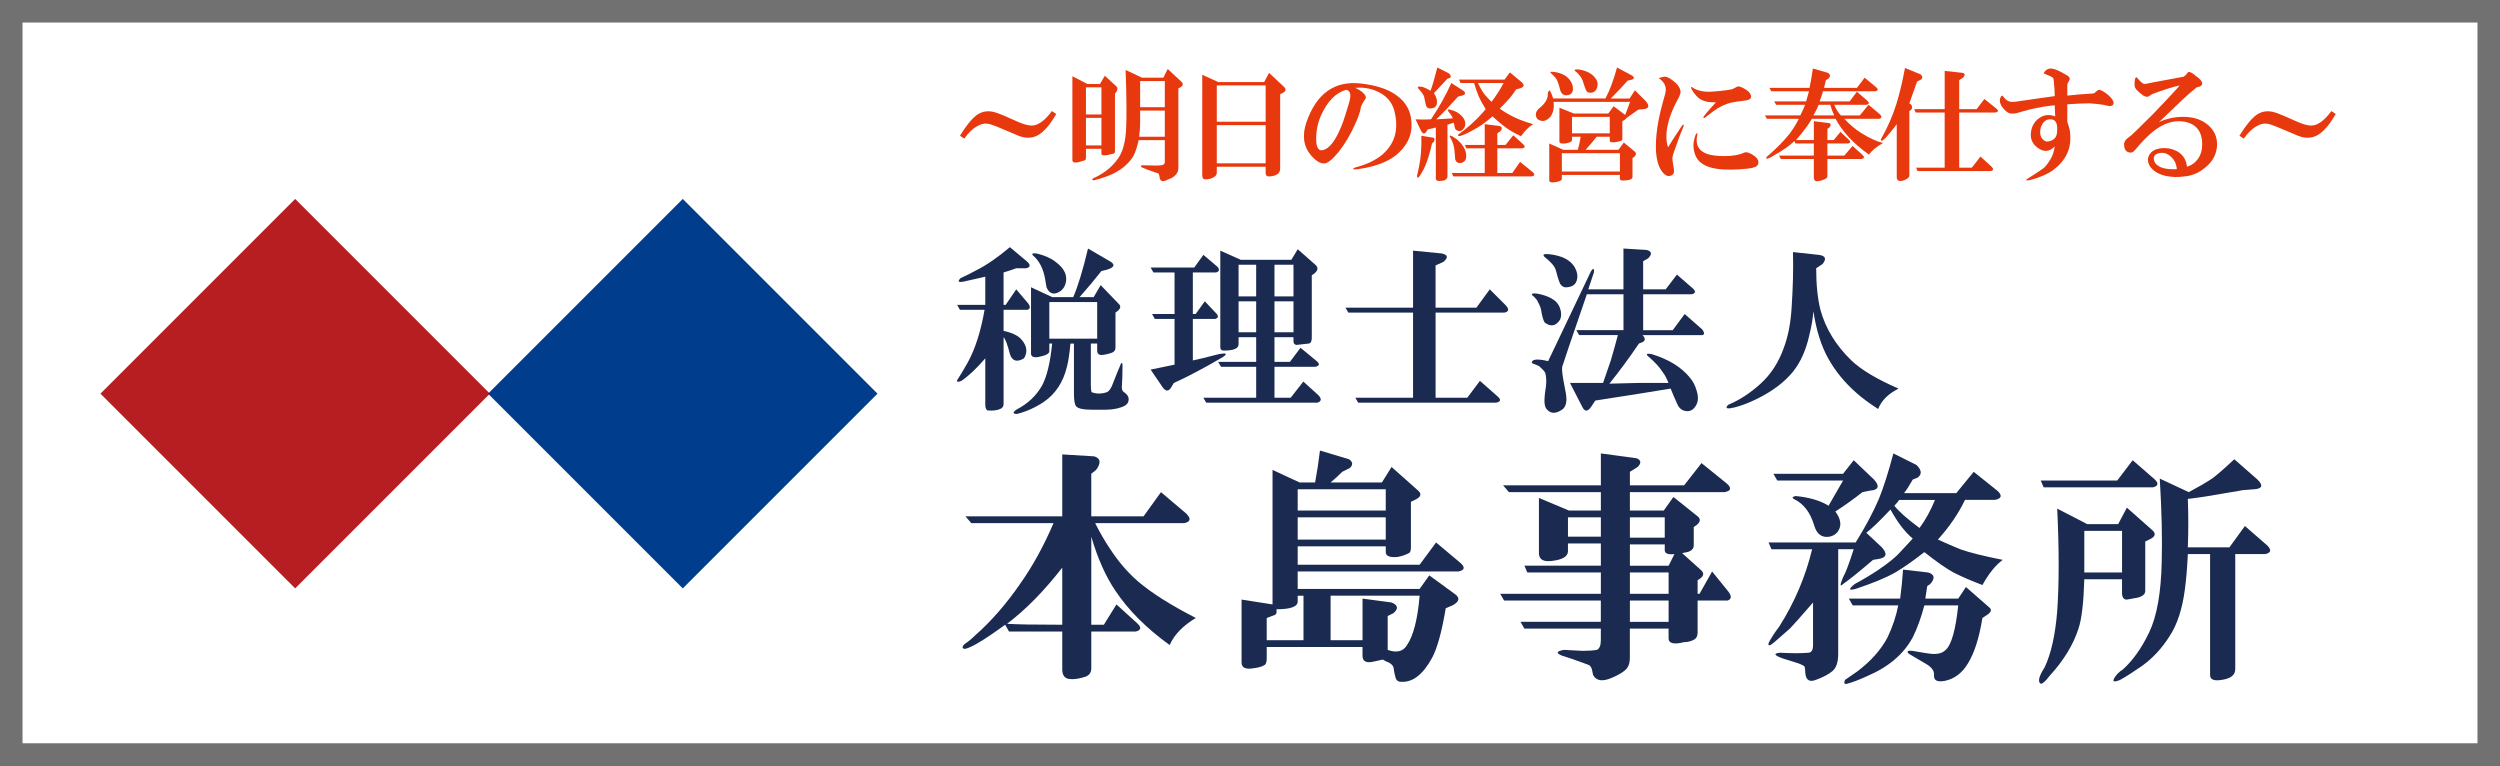
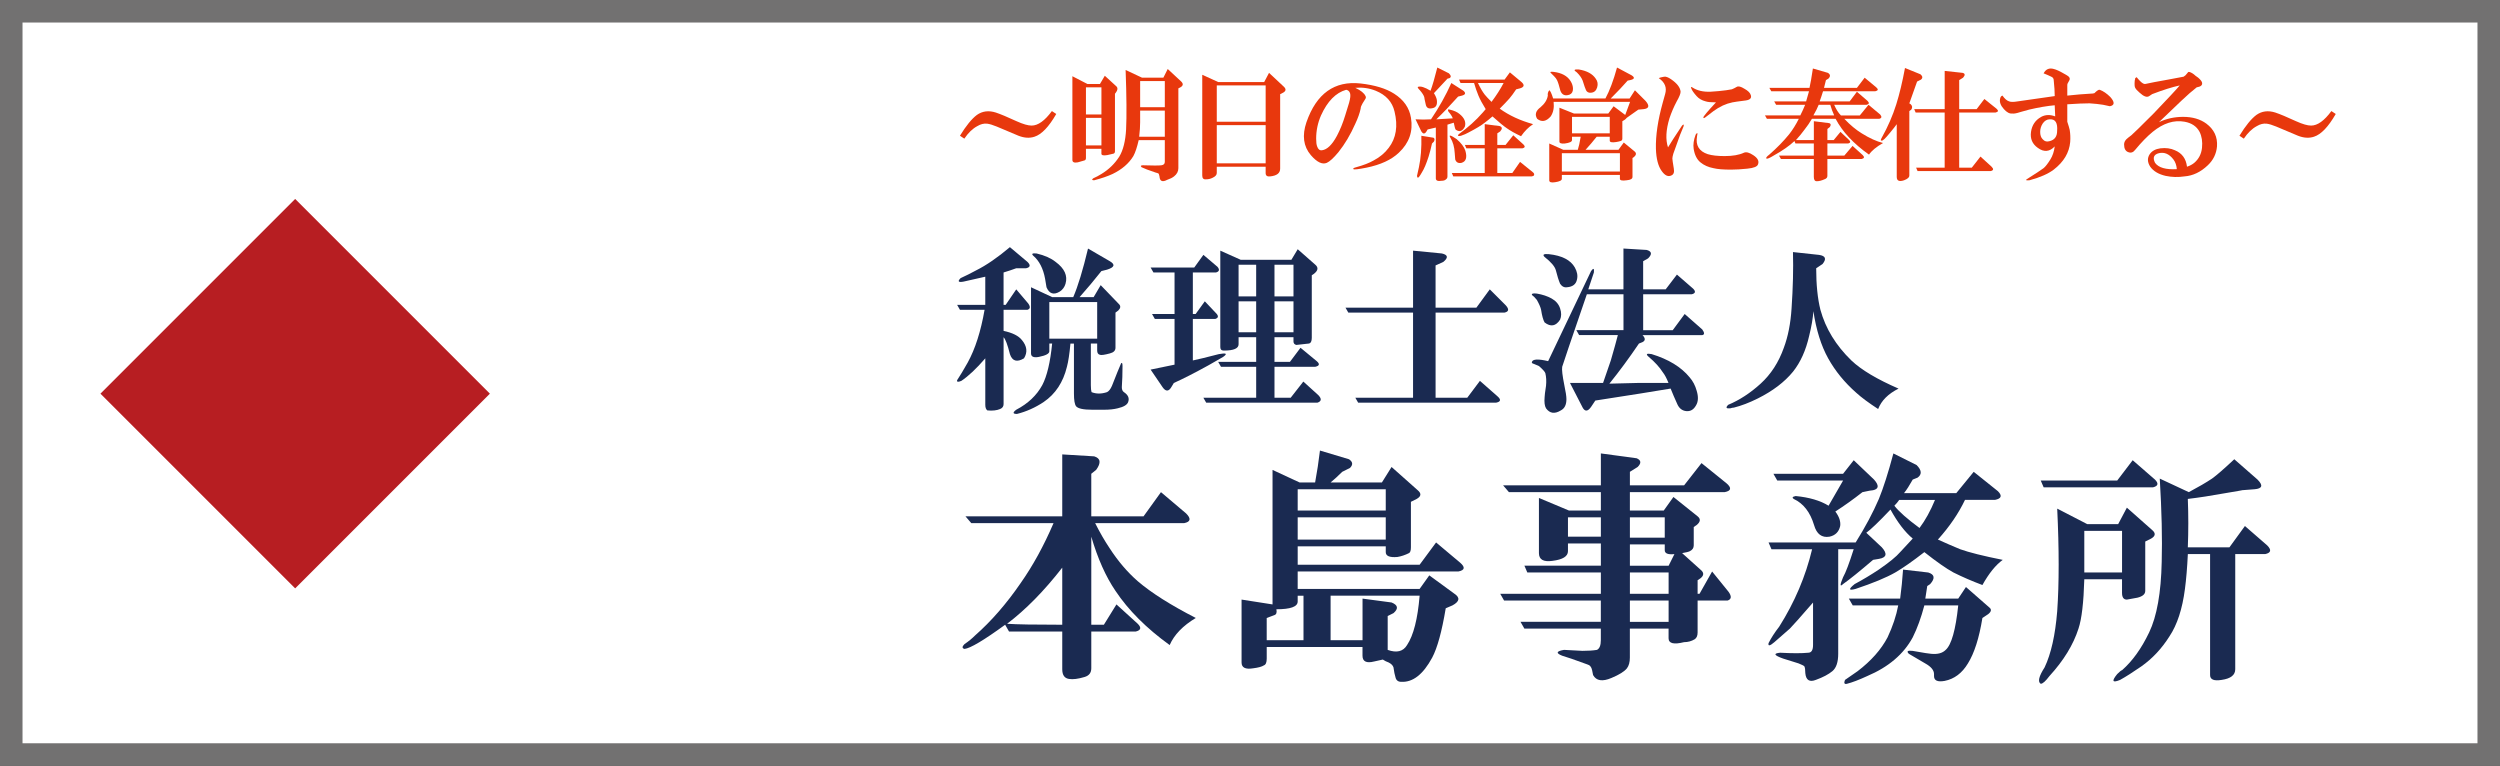
<svg xmlns="http://www.w3.org/2000/svg" id="_レイヤー_2" data-name="レイヤー 2" viewBox="0 0 222 68">
  <rect x="0" y="0" width="222" height="68" fill="#333333" stroke="none" />
  <defs>
    <style>
      .cls-1 {
        fill: #003d8c;
      }

      .cls-2 {
        fill: #b71e22;
      }

      .cls-3 {
        fill: #e8380d;
      }

      .cls-4 {
        fill: #1a2a51;
      }

      .cls-5 {
        fill: #fff;
        stroke: #727171;
        stroke-miterlimit: 10;
        stroke-width: 2px;
      }
    </style>
  </defs>
  <g id="_レイヤー_1-2" data-name="レイヤー 1">
    <rect class="cls-5" x="1" y="1" width="220" height="66" />
    <g>
      <path class="cls-4" d="m87.493,31.821c-.792.917-1.5,1.584-2.125,2-.292.125-.417.104-.375-.062.25-.375.562-.896.938-1.562.666-1.208,1.166-2.771,1.5-4.688h-2.188l-.25-.438h2.5v-2.5l-1.938.438c-.459.084-.542-.021-.25-.312.458-.208.916-.438,1.375-.688.916-.458,1.916-1.146,3-2.062l1.562,1.312c.291.292.25.479-.125.562h-.875c-.334.125-.709.25-1.125.375v2.875h.188l.938-1.375,1.062,1.25c.208.292.188.479-.062.562h-2.125v1.875c.791.167,1.333.438,1.625.812.458.542.521,1.084.188,1.625-.625.375-1.042.25-1.25-.375-.209-.833-.396-1.333-.562-1.5v5.938c0,.208-.104.354-.312.438-.292.125-.667.166-1.125.125-.125-.084-.188-.25-.188-.5v-4.125Zm7.562-1.312c-.084.917-.188,1.604-.312,2.062-.334,1.375-1.021,2.417-2.062,3.125-.75.5-1.542.854-2.375,1.062-.375,0-.396-.125-.062-.375,1.041-.542,1.812-1.271,2.312-2.188.416-.791.708-2.021.875-3.688h-.25v.688c0,.209-.312.375-.938.5-.459.084-.688-.021-.688-.312v-5.875l1.875.875h1.875c.416-.958.854-2.396,1.312-4.312l1.938,1.125c.5.292.416.542-.25.75l-.5.125c-.625.792-1.271,1.562-1.938,2.312h1.25l.625-1.062,1.625,1.688c.166.167.146.354-.062.562l-.25.188v3.125c0,.25-.167.417-.5.5-.459.125-.75.167-.875.125-.167-.041-.25-.166-.25-.375v-.625h-.562v3.688c0,.292.021.5.062.625.416.167.875.167,1.375,0,.166-.083.312-.271.438-.562.375-.958.646-1.625.812-2,.083-.083.125,0,.125.25,0,.667-.021,1.292-.062,1.875,0,.209.062.354.188.438.375.25.5.541.375.875-.084.25-.396.438-.938.562-.334.083-.729.125-1.188.125h-1.062c-.792,0-1.271-.104-1.438-.312-.125-.167-.188-.542-.188-1.125v-4.438h-.312Zm-3-8c.708.167,1.271.417,1.688.75.791.584,1.083,1.229.875,1.938-.084.292-.25.521-.5.688-.542.334-.938.209-1.188-.375,0-.041-.042-.291-.125-.75-.167-.916-.521-1.604-1.062-2.062-.167-.166-.062-.229.312-.188Zm1.125,4.312v3.25h4.25v-3.25h-4.25Z" />
      <path class="cls-4" d="m105.924,32.008c.416-.083,1.188-.271,2.312-.562.666-.125.791-.041.375.25-.375.209-.812.459-1.312.75-1.209.667-2.229,1.188-3.062,1.562l-.188.312c-.25.459-.521.479-.812.062l-1.062-1.562,2.125-.438v-4.062h-1.75l-.25-.438h2v-3.688h-1.875l-.25-.438h3.875l.812-1.125,1.25,1.062c.208.25.166.417-.125.5h-2.062v3.688h.25l.812-1.125,1.062,1.125c.166.209.125.354-.125.438h-2v3.688Zm9.812,1.875l1.312,1.188c.333.333.312.562-.062.688h-9.875l-.25-.438h4.688v-2.75h-3.125l-.25-.438h3.375v-2.188h-1.562v.625c0,.375-.438.562-1.312.562-.209,0-.312-.104-.312-.312v-8.562l1.812.812h4.5l.562-.938,1.562,1.375c.291.25.25.521-.125.812l-.188.125v5.562c0,.292-.084.459-.25.5-.375.042-.75.084-1.125.125-.167-.041-.25-.146-.25-.312v-.375h-1.688v2.188h1.375l.938-1.25,1.438,1.188c.291.25.25.417-.125.5h-3.625v2.75h1.438l1.125-1.438Zm-5.75-10.375v2.812h1.562v-2.812h-1.562Zm0,6h1.562v-2.75h-1.562v2.75Zm3.188-6v2.812h1.688v-2.812h-1.688Zm0,3.25v2.75h1.688v-2.75h-1.688Z" />
      <path class="cls-4" d="m125.48,27.758h-5.75l-.25-.438h6v-5.062l2.562.25c.541.125.583.375.125.75l-.688.312v3.75h3.625l1.188-1.625,1.438,1.438c.291.334.25.542-.125.625h-6.125v7.562h2.812l1.125-1.5,1.562,1.375c.333.291.291.479-.125.562h-12.25l-.25-.438h5.125v-7.562Z" />
      <path class="cls-4" d="m140.911,26.133c-1.417,4.125-2.146,6.271-2.188,6.438-.042.25.021.792.188,1.625.125.584.188,1,.188,1.25,0,.5-.167.833-.5,1-.542.333-.979.271-1.312-.188-.125-.209-.167-.542-.125-1,0-.125.041-.458.125-1,.041-.416.021-.791-.062-1.125-.042-.125-.229-.333-.562-.625-.084-.041-.229-.104-.438-.188-.167-.041-.229-.104-.188-.188.083-.25.562-.271,1.438-.062l3.812-8c.208-.291.291-.25.25.125l-.5,1.5h3.125v-3.625l2.062.125c.458.125.5.375.125.75l-.438.25v2.5h2l1-1.312,1.438,1.25c.25.25.208.417-.125.5h-4.312v3.188h2.625l1.062-1.438,1.562,1.375c.208.292.208.459,0,.5h-5.312l.062.062c.208.25.188.438-.062.562l-.312.125c-.875,1.292-1.75,2.479-2.625,3.562l2.5-.062h2.75c-.167-.416-.334-.729-.5-.938-.292-.458-.709-.916-1.25-1.375-.292-.25-.209-.333.25-.25,1.5.459,2.625,1.146,3.375,2.062.291.334.5.729.625,1.188.166.541.146.979-.062,1.312-.209.375-.5.541-.875.5-.375-.042-.646-.271-.812-.688-.209-.459-.396-.896-.562-1.312l-2.688.438-4,.625-.375.562c-.292.416-.542.438-.75.062l-1.125-2.188h2.938c.25-.708.479-1.375.688-2,.291-1,.5-1.75.625-2.25h-3.438l-.25-.438h4.188v-3.188h-3.25Zm-4.875.062c-.042-.125.104-.166.438-.125.5.084.938.229,1.312.438.375.209.625.5.75.875s.125.709,0,1c-.375.584-.834.667-1.375.25-.125-.208-.229-.583-.312-1.125-.042-.208-.167-.5-.375-.875-.167-.208-.312-.354-.438-.438Zm3.125-.688c-.25.042-.459-.062-.625-.312-.125-.291-.25-.688-.375-1.188-.084-.333-.417-.729-1-1.188-.209-.208-.084-.291.375-.25,1.166.125,1.938.521,2.312,1.188.208.375.271.729.188,1.062-.084.417-.375.646-.875.688Z" />
      <path class="cls-4" d="m161.029,27.633c-.042.625-.167,1.354-.375,2.188-.292,1.292-.771,2.354-1.438,3.188-.75.917-1.792,1.709-3.125,2.375-.75.375-1.459.646-2.125.812-.084,0-.188.021-.312.062-.375.041-.438-.062-.188-.312,1-.417,1.958-1.041,2.875-1.875.916-.833,1.604-1.896,2.062-3.188.375-1,.604-2.166.688-3.5.125-1.833.166-3.5.125-5l2.312.25c.583.084.688.354.312.812l-.562.375c0,1.459.125,2.688.375,3.688.458,1.667,1.375,3.167,2.75,4.5.875.834,2.271,1.667,4.188,2.5-.917.459-1.521,1.062-1.812,1.812-.834-.542-1.479-1.021-1.938-1.438-1.042-.916-1.875-1.938-2.5-3.062s-1.062-2.521-1.312-4.188Z" />
      <path class="cls-4" d="m89.258,55.477c-1.891,1.375-3.094,2.092-3.609,2.148-.229-.057-.229-.2,0-.43.344-.229.658-.486.945-.773,1.432-1.26,2.778-2.807,4.039-4.641,1.088-1.547,2.062-3.322,2.922-5.328h-7.305l-.516-.602h8.594v-5.5l2.836.172c.572.172.63.573.172,1.203l-.43.344v3.781h4.641l1.547-2.148,2.234,1.891c.458.459.4.745-.172.859h-7.906c.4.803.83,1.547,1.289,2.234.744,1.146,1.575,2.12,2.492,2.922,1.203,1.031,2.922,2.12,5.156,3.266-1.146.688-1.92,1.49-2.32,2.406-2.062-1.489-3.667-3.094-4.812-4.812-.859-1.26-1.576-2.864-2.148-4.812v7.82h1.117l1.117-1.805,1.891,1.719c.344.344.286.573-.172.688h-3.953v3.266c0,.4-.201.658-.602.773-.573.172-1.031.229-1.375.172-.401-.058-.602-.344-.602-.859v-3.352h-4.727l-.344-.602Zm5.07-5.07c-1.604,2.062-3.237,3.725-4.898,4.984.802.058,2.435.086,4.898.086v-5.07Z" />
      <path class="cls-4" d="m112.485,57.454v1.031c0,.344-.086.544-.258.602-.172.114-.487.2-.945.258-.688.114-1.031-.058-1.031-.516v-5.586l2.75.43v-11.945l2.406,1.117h1.375c.172-.916.314-1.861.43-2.836l2.578.773c.344.229.372.487.086.773l-.688.344c-.344.344-.688.659-1.031.945h4.555l.859-1.375,2.32,2.062c.344.287.314.545-.086.773l-.516.258v4.039c0,.287-.058.459-.172.516-.344.172-.688.287-1.031.344-.688.058-1.031-.086-1.031-.43v-.516h-7.82v1.633h10.828l1.461-1.977,2.148,1.805c.458.401.4.659-.172.773h-14.266v1.547h10.828l.859-1.203,2.234,1.633c.516.344.458.688-.172,1.031l-.602.258c-.344,2.062-.745,3.523-1.203,4.383-.803,1.489-1.719,2.205-2.75,2.148-.287,0-.459-.144-.516-.43-.058-.172-.115-.459-.172-.859-.058-.172-.201-.315-.43-.43-.172-.058-.344-.144-.516-.258l-.773.172c-.688.172-1.031,0-1.031-.516v-.773h-8.508Zm0-.602h3.266v-3.953h-.516v.516c0,.459-.631.688-1.891.688.057.287,0,.459-.172.516l-.688.258v1.977Zm2.75-11.516h7.82v-1.891h-7.82v1.891Zm0,2.578h7.82v-1.977h-7.82v1.977Zm2.922,4.984v3.953h2.836v-3.695l2.578.344c.572.229.63.545.172.945l-.516.258v3.008c.802.287,1.375.144,1.719-.43.572-.859.945-2.32,1.117-4.383h-7.906Z" />
      <path class="cls-4" d="m142.157,53.329h-8.594l-.344-.602h8.938v-1.891h-6.531l-.258-.602h6.789v-1.977h-2.922v.688c0,.459-.459.745-1.375.859-.803.115-1.203-.114-1.203-.688v-4.898l2.664,1.117h2.836v-1.633h-8.164l-.516-.602h8.68v-2.836l3.18.43c.4.172.43.43.086.773l-.688.43v1.203h4.812l1.547-1.977,2.234,1.805c.458.401.4.659-.172.773h-8.422v1.633h3.008l.859-1.203,2.148,1.719c.286.229.258.487-.086.773l-.258.172v1.633c0,.229-.115.401-.344.516-.115.058-.344.115-.688.172l1.719,1.547c.229.229.2.459-.086.688l-.258.172v1.203h.172l1.117-1.977,1.461,1.805c.286.401.258.659-.086.773h-2.664v2.836c0,.287-.086.487-.258.602-.287.172-.602.258-.945.258-.917.229-1.375.115-1.375-.344v-.859h-3.438v2.578c0,.4-.086.716-.258.945-.229.286-.688.572-1.375.859-.803.344-1.347.258-1.633-.258l-.086-.43c-.058-.287-.201-.459-.43-.516-1.089-.401-1.834-.659-2.234-.773-.573-.229-.516-.4.172-.516l1.633.086c.516,0,.945-.028,1.289-.086.229-.114.344-.4.344-.859v-1.031h-6.789l-.344-.602h7.133v-1.891Zm-2.922-5.672h2.922v-1.719h-2.922v1.719Zm5.5.086h3.094v-1.805h-3.094v1.805Zm0,.602v1.891h3.438l.516-1.031c-.573.058-.859-.057-.859-.344v-.516h-3.094Zm0,2.492v1.891h3.438v-1.891h-3.438Zm0,2.492v1.891h3.438v-1.891h-3.438Z" />
      <path class="cls-4" d="m161.001,53.501c-1.146,1.318-1.834,2.092-2.062,2.32-.516.459-.975.859-1.375,1.203-.401.344-.573.373-.516.086.229-.458.544-.945.945-1.461,1.375-2.177,2.349-4.469,2.922-6.875h-3.609l-.258-.602h7.734c.859-1.375,1.547-2.664,2.062-3.867.4-.974.83-2.32,1.289-4.039l2.062,1.031c.458.459.486.831.086,1.117l-.43.172c-.287.516-.545.917-.773,1.203h4.641l1.547-1.891,2.148,1.719c.4.401.314.659-.258.773h-2.664c-.573,1.203-1.375,2.378-2.406,3.523.63.287,1.289.573,1.977.859.802.287,2.062.602,3.781.945-.631.459-1.232,1.203-1.805,2.234-.917-.344-1.776-.716-2.578-1.117-.631-.344-1.49-.945-2.578-1.805-1.031.803-1.891,1.404-2.578,1.805-.803.459-1.977.945-3.523,1.461-.631.172-.659.029-.086-.43.744-.4,1.461-.83,2.148-1.289.916-.63,1.547-1.146,1.891-1.547l1.117-1.203c-.688-.572-1.347-1.432-1.977-2.578-1.031,1.089-1.748,1.776-2.148,2.062l1.375,1.289c.516.573.43.917-.258,1.031l-.516.086c-1.203,1.031-2.092,1.748-2.664,2.148-.287.287-.287.086,0-.602.229-.4.544-1.231.945-2.492h-1.375v9.281c0,.744-.172,1.26-.516,1.547-.344.286-.831.544-1.461.773-.573.229-.889.028-.945-.602,0-.287-.029-.487-.086-.602-.058-.058-.229-.144-.516-.258-.573-.172-1.031-.315-1.375-.43-.803-.286-.889-.458-.258-.516,1.088.058,1.919.058,2.492,0,.286,0,.43-.229.43-.688v-3.781Zm3.609-12.633l1.805,1.719c.458.516.43.831-.086.945-.115,0-.43.058-.945.172-.803.631-1.604,1.203-2.406,1.719.344.459.486.889.43,1.289-.115.516-.43.831-.945.945-.688.115-1.146-.229-1.375-1.031-.344-1.146-.945-1.919-1.805-2.32-.172-.114-.115-.2.172-.258,1.203.115,2.177.401,2.922.859.172-.286.602-1.031,1.289-2.234h-5.844l-.344-.602h6.188l.945-1.203Zm6.273,12.891c-.287,1.089-.631,2.034-1.031,2.836-.803,1.49-2.148,2.635-4.039,3.438-.745.344-1.347.572-1.805.688-.229.057-.287-.058-.172-.344.344-.229.716-.487,1.117-.773,1.203-.917,2.091-1.919,2.664-3.008.458-.974.773-1.919.945-2.836h-4.039l-.344-.602h4.555c.114-.859.2-1.719.258-2.578l2.234.258c.572.172.63.516.172,1.031l-.258.172c-.058.344-.115.717-.172,1.117h2.922l.688-1.031,2.062,1.805c.229.172.2.373-.086.602l-.516.344c-.287,1.776-.717,3.123-1.289,4.039-.516.859-1.203,1.375-2.062,1.547-.631.114-.945-.029-.945-.43v-.172c0-.344-.258-.659-.773-.945l-1.461-.859c-.229-.229-.115-.314.344-.258.974.172,1.518.258,1.633.258.572.058,1.002-.057,1.289-.344.516-.458.888-1.775,1.117-3.953h-3.008Zm-2.234-9.367c-.115.172-.258.344-.43.516.4.516,1.146,1.175,2.234,1.977.516-.688.974-1.518,1.375-2.492h-3.18Z" />
      <path class="cls-4" d="m185.086,51.438c-.058,2.062-.229,3.523-.516,4.383-.459,1.433-1.318,2.836-2.578,4.211-.344.458-.602.688-.773.688-.287-.172-.172-.659.344-1.461.572-1.203.945-2.864,1.117-4.984.172-2.463.172-5.5,0-9.109l2.664,1.375h2.75l.773-1.461,2.234,1.977c.344.287.314.545-.086.773l-.516.258v4.383c0,.287-.229.487-.688.602-.287.058-.602.115-.945.172-.287,0-.43-.2-.43-.602v-1.203h-3.352Zm4.297-10.57l1.977,1.719c.344.344.286.573-.172.688h-9.711l-.258-.602h6.789l1.375-1.805Zm-4.297,6.273v3.695h3.352v-3.695h-3.352Zm9.195,2.062c-.058,1.203-.144,2.234-.258,3.094-.229,1.776-.688,3.18-1.375,4.211-.688,1.089-1.519,1.977-2.492,2.664-.745.516-1.375.916-1.891,1.203-.688.286-.773.114-.258-.516.229-.229.372-.344.43-.344.916-.803,1.719-1.919,2.406-3.352.688-1.432,1.06-3.523,1.117-6.273.057-2.062,0-4.525-.172-7.391l2.578,1.203c.859-.458,1.547-.859,2.062-1.203.4-.286,1.06-.859,1.977-1.719l2.062,1.805c.516.516.43.803-.258.859l-1.117.086c.057,0-.43.086-1.461.258-1.261.229-2.378.401-3.352.516.057,1.433.057,2.865,0,4.297h3.695l1.375-1.891,1.977,1.719c.4.401.344.659-.172.773h-2.664v10.227c0,.516-.401.83-1.203.945-.688.114-1.031-.029-1.031-.43v-10.742h-1.977Z" />
    </g>
    <g>
      <path class="cls-3" d="m85.243,12.055c.544-.888,1.045-1.504,1.504-1.848.487-.344,1.045-.415,1.676-.215.43.144,1.045.401,1.848.773.573.258,1.017.387,1.332.387.573,0,1.174-.43,1.805-1.289l.387.258c-.659,1.146-1.304,1.819-1.934,2.02-.43.144-.902.115-1.418-.086-.487-.2-1.132-.473-1.934-.816-.344-.143-.63-.229-.859-.258-.287-.028-.573.043-.859.215-.43.229-.816.602-1.16,1.117l-.387-.258Z" />
      <path class="cls-3" d="m96.432,13.215v.816c0,.115-.043.187-.129.215-.172.058-.373.115-.602.172-.315.058-.473-.014-.473-.215v-7.434l1.332.688h1.117l.43-.73,1.031.945c.143.144.114.344-.086.602l-.043.043v5.113c0,.115-.043.187-.129.215-.115.029-.301.072-.559.129-.344.058-.516.015-.516-.129v-.43h-1.375Zm0-5.457v2.406h1.375v-2.406h-1.375Zm0,2.707v2.449h1.375v-2.449h-1.375Zm4.684,1.977c-.144.63-.301,1.103-.473,1.418-.401.659-1.017,1.188-1.848,1.59-.43.2-.974.387-1.633.559-.201,0-.229-.058-.086-.172.258-.115.501-.244.73-.387.659-.401,1.188-.916,1.59-1.547.344-.573.544-1.375.602-2.406.057-1.174.043-2.936-.043-5.285l1.461.688h1.891l.387-.773,1.203,1.117c.2.201.172.373-.086.516l-.172.086v7.09c0,.286-.129.53-.387.73-.144.114-.344.215-.602.301-.43.229-.659.129-.688-.301-.029-.144-.058-.229-.086-.258-.058-.029-.144-.058-.258-.086-.602-.201-1.017-.358-1.246-.473-.115-.114-.072-.172.129-.172.859.029,1.403.029,1.633,0,.2-.028.301-.129.301-.301v-1.934h-2.32Zm.129-2.621v1.031c0,.373-.029.802-.086,1.289h2.277v-2.32h-2.191Zm0-2.621v2.32h2.191v-2.32h-2.191Z" />
      <path class="cls-3" d="m108.05,14.805v.559c0,.172-.129.315-.387.43-.172.086-.358.129-.559.129-.229.028-.344-.086-.344-.344V6.641l1.418.645h4.082l.43-.816,1.332,1.246c.2.201.172.373-.086.516l-.258.129v6.617c0,.401-.301.63-.902.688-.258.028-.387-.072-.387-.301v-.559h-4.34Zm0-7.219v3.223h4.34v-3.223h-4.34Zm0,6.918h4.34v-3.395h-4.34v3.395Z" />
      <path class="cls-3" d="m120.355,7.801c.487.229.788.473.902.73.057.086.043.187-.043.301-.172.258-.287.459-.344.602-.029.086-.043.158-.043.215-.086.401-.244.845-.473,1.332-.43.974-.931,1.819-1.504,2.535-.43.516-.773.831-1.031.945-.401.172-.874-.057-1.418-.688-.659-.773-.788-1.747-.387-2.922.888-2.549,2.492-3.695,4.812-3.438,1.26.144,2.249.444,2.965.902.859.544,1.36,1.261,1.504,2.148.2,1.203-.158,2.234-1.074,3.094-.659.63-1.619,1.074-2.879,1.332-.716.143-1.103.186-1.16.129-.058-.057.028-.114.258-.172.63-.172,1.146-.372,1.547-.602.544-.286.988-.659,1.332-1.117.659-.859.831-1.934.516-3.223-.201-.859-.759-1.475-1.676-1.848-.573-.229-1.175-.315-1.805-.258Zm-.816.172c-.917.258-1.662,1.017-2.234,2.277-.287.659-.43,1.347-.43,2.062,0,.315.028.544.086.688.086.258.229.373.43.344.458-.057.902-.487,1.332-1.289.286-.544.53-1.146.73-1.805l.344-1.117c.114-.401.143-.688.086-.859-.058-.172-.172-.272-.344-.301Z" />
      <path class="cls-3" d="m126.774,11.497l-.129.215c-.144.201-.287.187-.43-.043l-.516-1.074c.487.029.945.029,1.375,0,.716-1.06,1.317-2.134,1.805-3.223l1.074.688c.229.201.186.344-.129.43l-.344.086c-.716.802-1.361,1.476-1.934,2.02.487-.028.974-.057,1.461-.086-.058-.172-.187-.372-.387-.602-.086-.172-.043-.229.129-.172.372.086.659.215.859.387.43.344.587.716.473,1.117-.201.401-.459.501-.773.301-.058-.028-.101-.114-.129-.258-.029-.114-.058-.243-.086-.387l-.559.172v4.598c0,.114-.043.2-.129.258-.086.086-.215.129-.387.129-.344.057-.516-.015-.516-.215v-4.512l-.73.172Zm.387,1.246c-.086.401-.187.788-.301,1.16-.201.63-.401,1.103-.602,1.418l-.129.215c-.172.286-.272.315-.301.086.057-.229.114-.487.172-.773.172-.802.243-1.733.215-2.793l1.074.172c.114.058.129.172.043.344l-.172.172Zm.172-4.469c.143.229.229.43.258.602.057.43-.072.673-.387.73-.344.086-.544-.028-.602-.344-.086-.372-.129-.587-.129-.645-.058-.172-.187-.372-.387-.602-.172-.172-.229-.272-.172-.301.229-.086.602.029,1.117.344.172-.458.372-1.146.602-2.062l1.031.516c.2.201.215.344.043.43l-.172.043c-.229.258-.63.688-1.203,1.289Zm2.449,6.188c-.287.058-.473-.043-.559-.301,0-.086-.015-.272-.043-.559-.029-.544-.158-1.002-.387-1.375-.172-.286.014-.243.559.129.401.344.659.688.773,1.031.172.602.057.96-.344,1.074Zm5.199-.086l1.117.902c.114.086.157.172.129.258,0,.057-.072.1-.215.129h-6.961l-.129-.301h2.922v-2.191h-1.633l-.129-.301h1.762v-1.848l1.332.172c.229.086.243.244.043.473l-.258.172v1.031h.73l.688-.859.902.816c.172.172.143.287-.086.344h-2.234v2.191h1.332l.688-.988Zm-.902-7.949l1.031.859c.286.258.243.444-.129.559l-.344.086c-.229.344-.43.616-.602.816-.229.258-.516.559-.859.902.831.602,1.819,1.06,2.965,1.375-.401.258-.759.616-1.074,1.074-.544-.258-.974-.501-1.289-.73-.258-.172-.673-.516-1.246-1.031-.229.201-.459.387-.688.559-.287.229-.759.516-1.418.859-.201.115-.43.215-.688.301-.258.058-.33.015-.215-.129.831-.602,1.547-1.246,2.148-1.934l.258-.301c-.287-.458-.501-.859-.645-1.203-.144-.344-.272-.716-.387-1.117h-1.203l-.129-.301h4.039l.473-.645Zm-2.836.945c.2.43.401.773.602,1.031.114.144.315.358.602.645.43-.573.788-1.131,1.074-1.676h-2.277Z" />
      <path class="cls-3" d="m137.962,9.047c.057.516-.029.945-.258,1.289-.401.459-.802.53-1.203.215-.229-.372-.129-.716.301-1.031.372-.315.587-.659.645-1.031-.029-.172.014-.329.129-.473.086.029.2.272.344.73h4.641c.372-.688.716-1.604,1.031-2.75l1.289.688c.315.201.272.344-.129.43l-.215.043c-.401.459-.902.988-1.504,1.59h1.676l.473-.73.945.945c.372.43.315.673-.172.73l-.473.043c-.516.373-.859.616-1.031.73-.086.115-.215.215-.387.301v1.547c0,.115-.058.187-.172.215-.086.029-.215.058-.387.086-.373.058-.559.015-.559-.129v-.344h-1.16c-.315.401-.645.788-.988,1.16h2.922l.473-.645.988.816c.143.144.114.301-.086.473l-.129.086v1.676c0,.172-.172.272-.516.301-.401.057-.602.014-.602-.129v-.344h-5.156v.344c0,.143-.201.243-.602.301-.344.057-.516,0-.516-.172v-3.266l1.246.559h1.289c.086-.258.172-.645.258-1.16h-.773v.301c0,.144-.215.244-.645.301-.315.029-.473-.028-.473-.172v-3.008l1.289.516h3.051l.473-.645,1.031.773c.114-.315.258-.702.43-1.16h-6.789Zm.602-.988c-.115-.458-.215-.773-.301-.945-.058-.114-.144-.229-.258-.344-.115-.114-.215-.215-.301-.301s0-.114.258-.086c.716.086,1.217.358,1.504.816.143.229.215.459.215.688,0,.258-.101.43-.301.516-.401.144-.673.029-.816-.344Zm.129,5.543v1.633h5.156v-1.633h-5.156Zm.902-3.223v1.461h3.352v-1.461h-3.352Zm1.719-2.148c-.229.029-.387-.043-.473-.215-.058-.114-.158-.401-.301-.859-.086-.229-.258-.473-.516-.73-.315-.2-.258-.286.172-.258.716.115,1.217.387,1.504.816.172.229.215.487.129.773-.086.287-.258.444-.516.473Z" />
      <path class="cls-3" d="m148.12,13.086c.2-.344.616-.988,1.246-1.934.143-.143.186-.114.129.086l-.301.73c-.172.459-.373,1.017-.602,1.676-.058.201-.086.344-.086.43s.043.387.129.902c.057.315-.015.516-.215.602-.287.143-.573.014-.859-.387-.315-.43-.487-1.088-.516-1.977-.029-1.174.172-2.535.602-4.082l.215-.773c.172-.573-.015-1.045-.559-1.418.028-.028.114-.057.258-.086l.215-.043c.143-.028.344.043.602.215.544.373.831.745.859,1.117,0,.172-.115.459-.344.859-.258.487-.473.988-.645,1.504-.315,1.031-.358,1.891-.129,2.578Zm4.254-3.996c-.43,0-.73-.028-.902-.086-.344-.086-.616-.243-.816-.473-.258-.286-.416-.516-.473-.688-.058-.114-.029-.143.086-.086.43.287.974.416,1.633.387.487-.028.945-.071,1.375-.129l.516-.086c.143-.057.286-.129.43-.215.143-.086.372-.028.688.172.315.172.501.358.559.559.086.258-.058.416-.43.473-.688.086-1.089.144-1.203.172-.573.115-1.132.373-1.676.773l-.73.559c-.115.086-.172.086-.172,0s.372-.53,1.117-1.332Zm-1.633,2.75l-.043.258c-.144.802.172,1.332.945,1.59.372.115.874.172,1.504.172.716,0,1.289-.1,1.719-.301.2-.086.473-.014.816.215.401.258.544.53.43.816-.058.201-.373.33-.945.387-.544.057-1.031.086-1.461.086-.688,0-1.203-.043-1.547-.129-.459-.086-.845-.258-1.16-.516-.315-.258-.516-.659-.602-1.203-.058-.372,0-.788.172-1.246.057-.114.114-.157.172-.129Z" />
      <path class="cls-3" d="m159.738,10.551h-2.836l-.172-.301h3.137c.172-.344.315-.659.43-.945h-2.578l-.172-.301h2.836c.086-.315.172-.616.258-.902h-3.352l-.172-.301h3.566c.086-.372.186-.945.301-1.719l1.332.387c.229.144.243.315.043.516l-.215.129-.172.688h2.922l.688-.902,1.031.859c.2.172.172.287-.086.344h-4.641c-.086.287-.187.587-.301.902h2.664l.645-.859.945.816c.172.172.143.287-.086.344h-2.879c.172.401.372.716.602.945h1.676l.773-.945,1.031.859c.172.201.143.33-.086.387h-3.094c.516.544,1.031.974,1.547,1.289.688.43,1.317.716,1.891.859-.602.344-1.017.688-1.246,1.031-1.375-.974-2.363-2.034-2.965-3.18h-2.105c-.201.344-.416.659-.645.945-.229.315-.487.63-.773.945h1.59v-1.676l1.375.172c.143.058.157.172.043.344l-.215.172v.988h.559l.602-.73.773.73c.143.144.114.244-.086.301h-1.848v1.074h1.504l.73-.859.902.816c.172.172.143.287-.086.344h-3.051v1.504c0,.143-.086.243-.258.301-.258.114-.487.172-.688.172-.172,0-.258-.129-.258-.387v-1.59h-2.922l-.172-.301h3.094v-1.074h-1.633l-.086-.215c-.459.43-1.074.859-1.848,1.289-.373.229-.587.315-.645.258-.058-.057.028-.172.258-.344.688-.602,1.274-1.203,1.762-1.805.315-.401.602-.859.859-1.375Zm1.762-1.246c-.115.287-.272.602-.473.945h1.848c-.144-.315-.258-.63-.344-.945h-1.031Z" />
      <path class="cls-3" d="m168.434,11.024c-.144.201-.358.473-.645.816-.373.459-.602.673-.688.645-.115.029-.115-.057,0-.258.544-.974.974-1.962,1.289-2.965.286-.916.544-1.991.773-3.223l1.375.559c.2.172.215.33.043.473l-.344.172c-.229.659-.459,1.304-.688,1.934l.129.086c.143.144.157.301.043.473l-.172.129v5.715c0,.172-.158.315-.473.43-.43.143-.645.043-.645-.301v-4.684Zm4.254-1.031h-2.578l-.129-.301h2.707v-3.395l1.59.172c.229.058.243.201.043.43l-.344.215v2.578h1.547l.688-.902,1.074.859c.2.172.172.287-.086.344h-3.223v4.898h1.117l.773-.988.988.902c.2.201.172.329-.086.387h-6.488l-.129-.301h2.535v-4.898Z" />
      <path class="cls-3" d="m182.458,9.348c-.659.058-1.418.187-2.277.387-.315.086-.573.158-.773.215-.344.115-.587.158-.73.129-.229.029-.473-.1-.73-.387-.287-.315-.401-.616-.344-.902.028-.172.1-.272.215-.301.2.287.401.459.602.516.143.058.387.058.73,0,1.002-.143,2.105-.301,3.309-.473,0-.372-.029-.831-.086-1.375,0-.172-.072-.286-.215-.344-.172-.086-.401-.186-.688-.301.2-.372.501-.501.902-.387.229.058.516.187.859.387.258.144.401.229.43.258.143.115.172.244.086.387-.115.172-.172.301-.172.387v.945c.802-.086,1.489-.143,2.062-.172.143,0,.258-.014.344-.043.229-.229.387-.329.473-.301.315.115.63.33.945.645.401.459.387.73-.043.816-.029,0-.229-.043-.602-.129-.344-.057-.745-.1-1.203-.129-.487,0-1.146.029-1.977.086v1.547c.114.344.186.587.215.73.057.344.071.702.043,1.074-.086.945-.573,1.762-1.461,2.449-.487.372-1.203.688-2.148.945-.287.028-.373,0-.258-.086.773-.487,1.274-.816,1.504-.988.172-.143.372-.401.602-.773.2-.315.329-.702.387-1.16-.459.487-.96.53-1.504.129-.487-.344-.688-.816-.602-1.418s.387-1.045.902-1.332c.372-.2.788-.215,1.246-.043l-.043-.988Zm-.43,1.246c-.258,0-.473.129-.645.387-.144.229-.215.473-.215.73,0,.287.071.501.215.645.172.201.387.258.645.172.43-.114.645-.415.645-.902.057-.716-.158-1.06-.645-1.031Z" />
      <path class="cls-3" d="m194.205,14.805c.258-.086.473-.2.645-.344.401-.344.63-.788.688-1.332.057-.544-.015-1.017-.215-1.418-.258-.487-.702-.788-1.332-.902-.945-.172-1.891.129-2.836.902-.487.401-1.003.931-1.547,1.59-.172.229-.373.301-.602.215-.258-.086-.387-.315-.387-.688,0-.172.071-.329.215-.473.057-.057.2-.172.43-.344.143-.114.802-.759,1.977-1.934,1.289-1.346,2.062-2.177,2.32-2.492-.659.144-1.476.401-2.449.773l-.258.172c-.201.144-.487.043-.859-.301-.201-.172-.33-.315-.387-.43-.058-.086-.072-.301-.043-.645.028-.086.043-.157.043-.215.028-.028.071-.057.129-.086.086.115.186.229.301.344.2.201.358.287.473.258.372-.086,1.045-.215,2.02-.387l1.375-.258.172-.129.215-.258c.057-.086.229-.028.516.172.086.086.215.187.387.301.2.172.315.315.344.43.057.229-.101.373-.473.43-.373.287-.831.688-1.375,1.203l-1.977,1.891c.659-.315,1.375-.473,2.148-.473.831,0,1.518.201,2.062.602.688.516,1.002,1.189.945,2.02-.058.659-.33,1.218-.816,1.676-.63.602-1.318.931-2.062.988-.573.086-1.132.071-1.676-.043-.63-.144-1.089-.416-1.375-.816-.258-.401-.272-.773-.043-1.117.2-.286.516-.458.945-.516.487-.057.916,0,1.289.172.63.258.988.745,1.074,1.461Zm-.902.215c-.029-.344-.129-.63-.301-.859-.373-.487-.802-.673-1.289-.559-.459.115-.573.401-.344.859.315.43.959.616,1.934.559Z" />
      <path class="cls-3" d="m198.862,12.055c.544-.888,1.045-1.504,1.504-1.848.487-.344,1.045-.415,1.676-.215.43.144,1.045.401,1.848.773.573.258,1.017.387,1.332.387.573,0,1.174-.43,1.805-1.289l.387.258c-.659,1.146-1.304,1.819-1.934,2.02-.43.144-.902.115-1.418-.086-.487-.2-1.132-.473-1.934-.816-.344-.143-.63-.229-.859-.258-.287-.028-.573.043-.859.215-.43.229-.816.602-1.16,1.117l-.387-.258Z" />
    </g>
    <g>
      <rect class="cls-2" x="13.984" y="22.732" width="24.452" height="24.452" transform="translate(-17.042 28.772) rotate(-45)" />
-       <rect class="cls-1" x="48.404" y="22.732" width="24.452" height="24.452" transform="translate(-6.961 53.111) rotate(-45)" />
    </g>
  </g>
</svg>